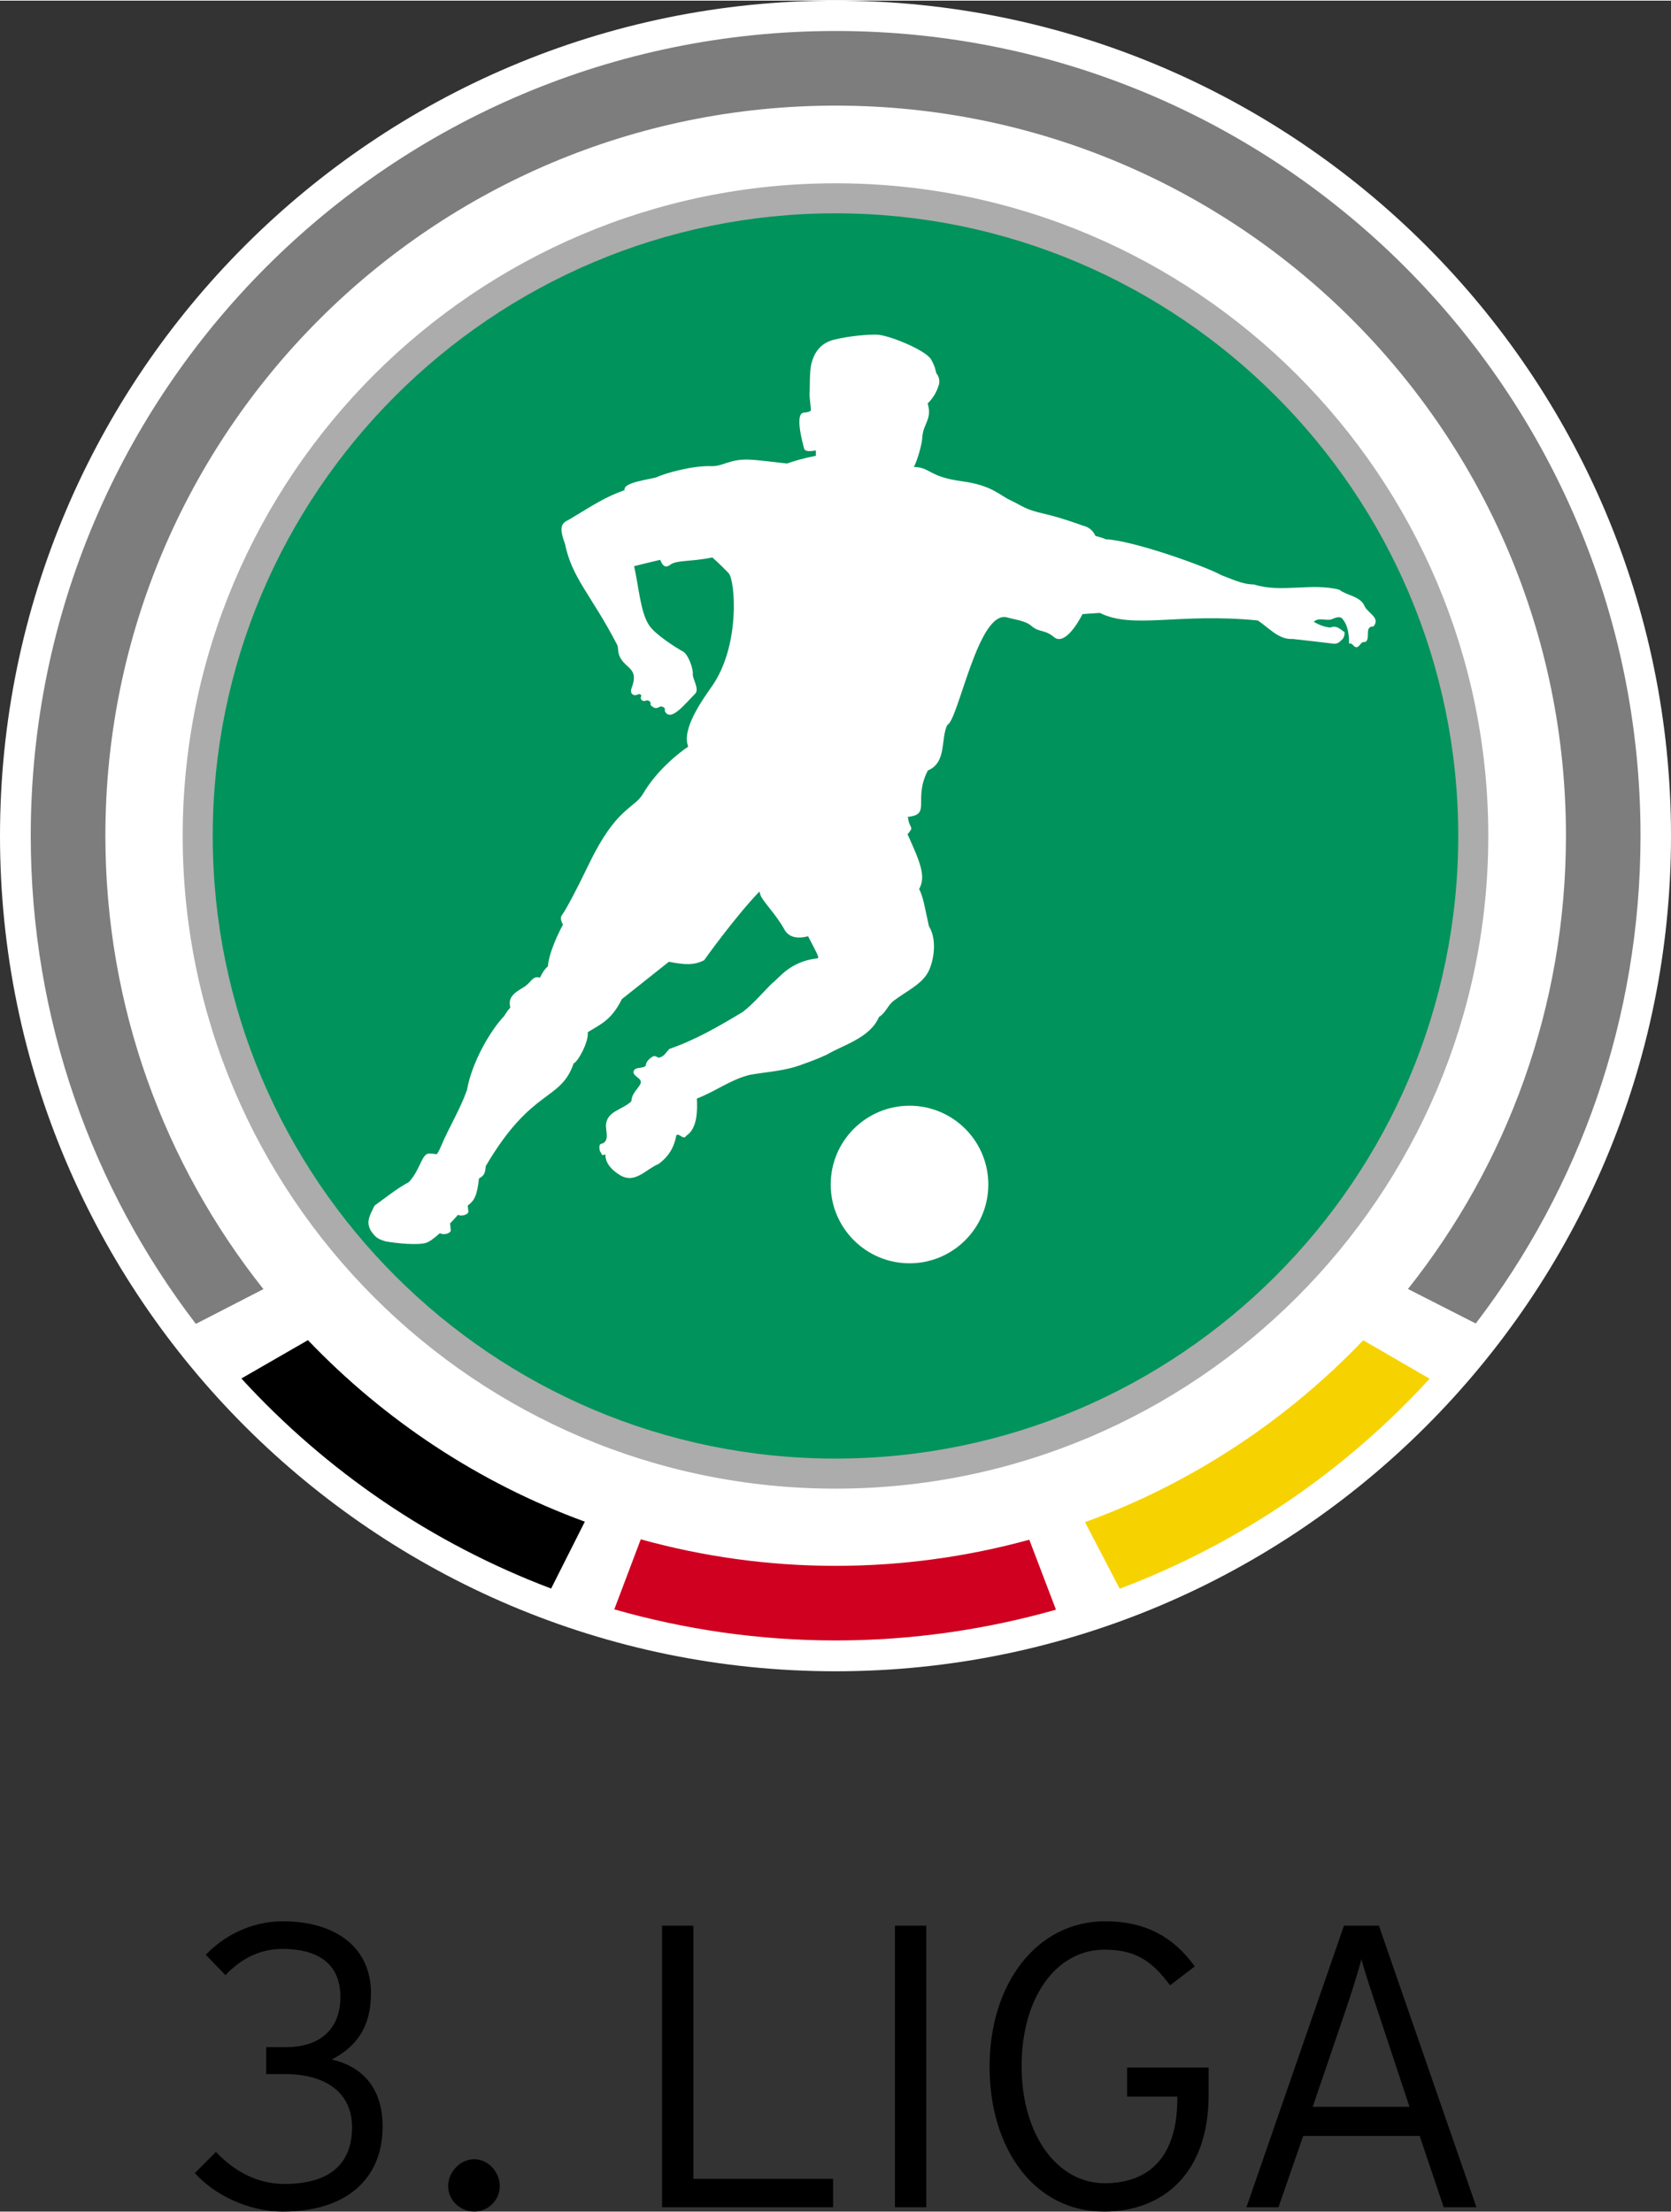
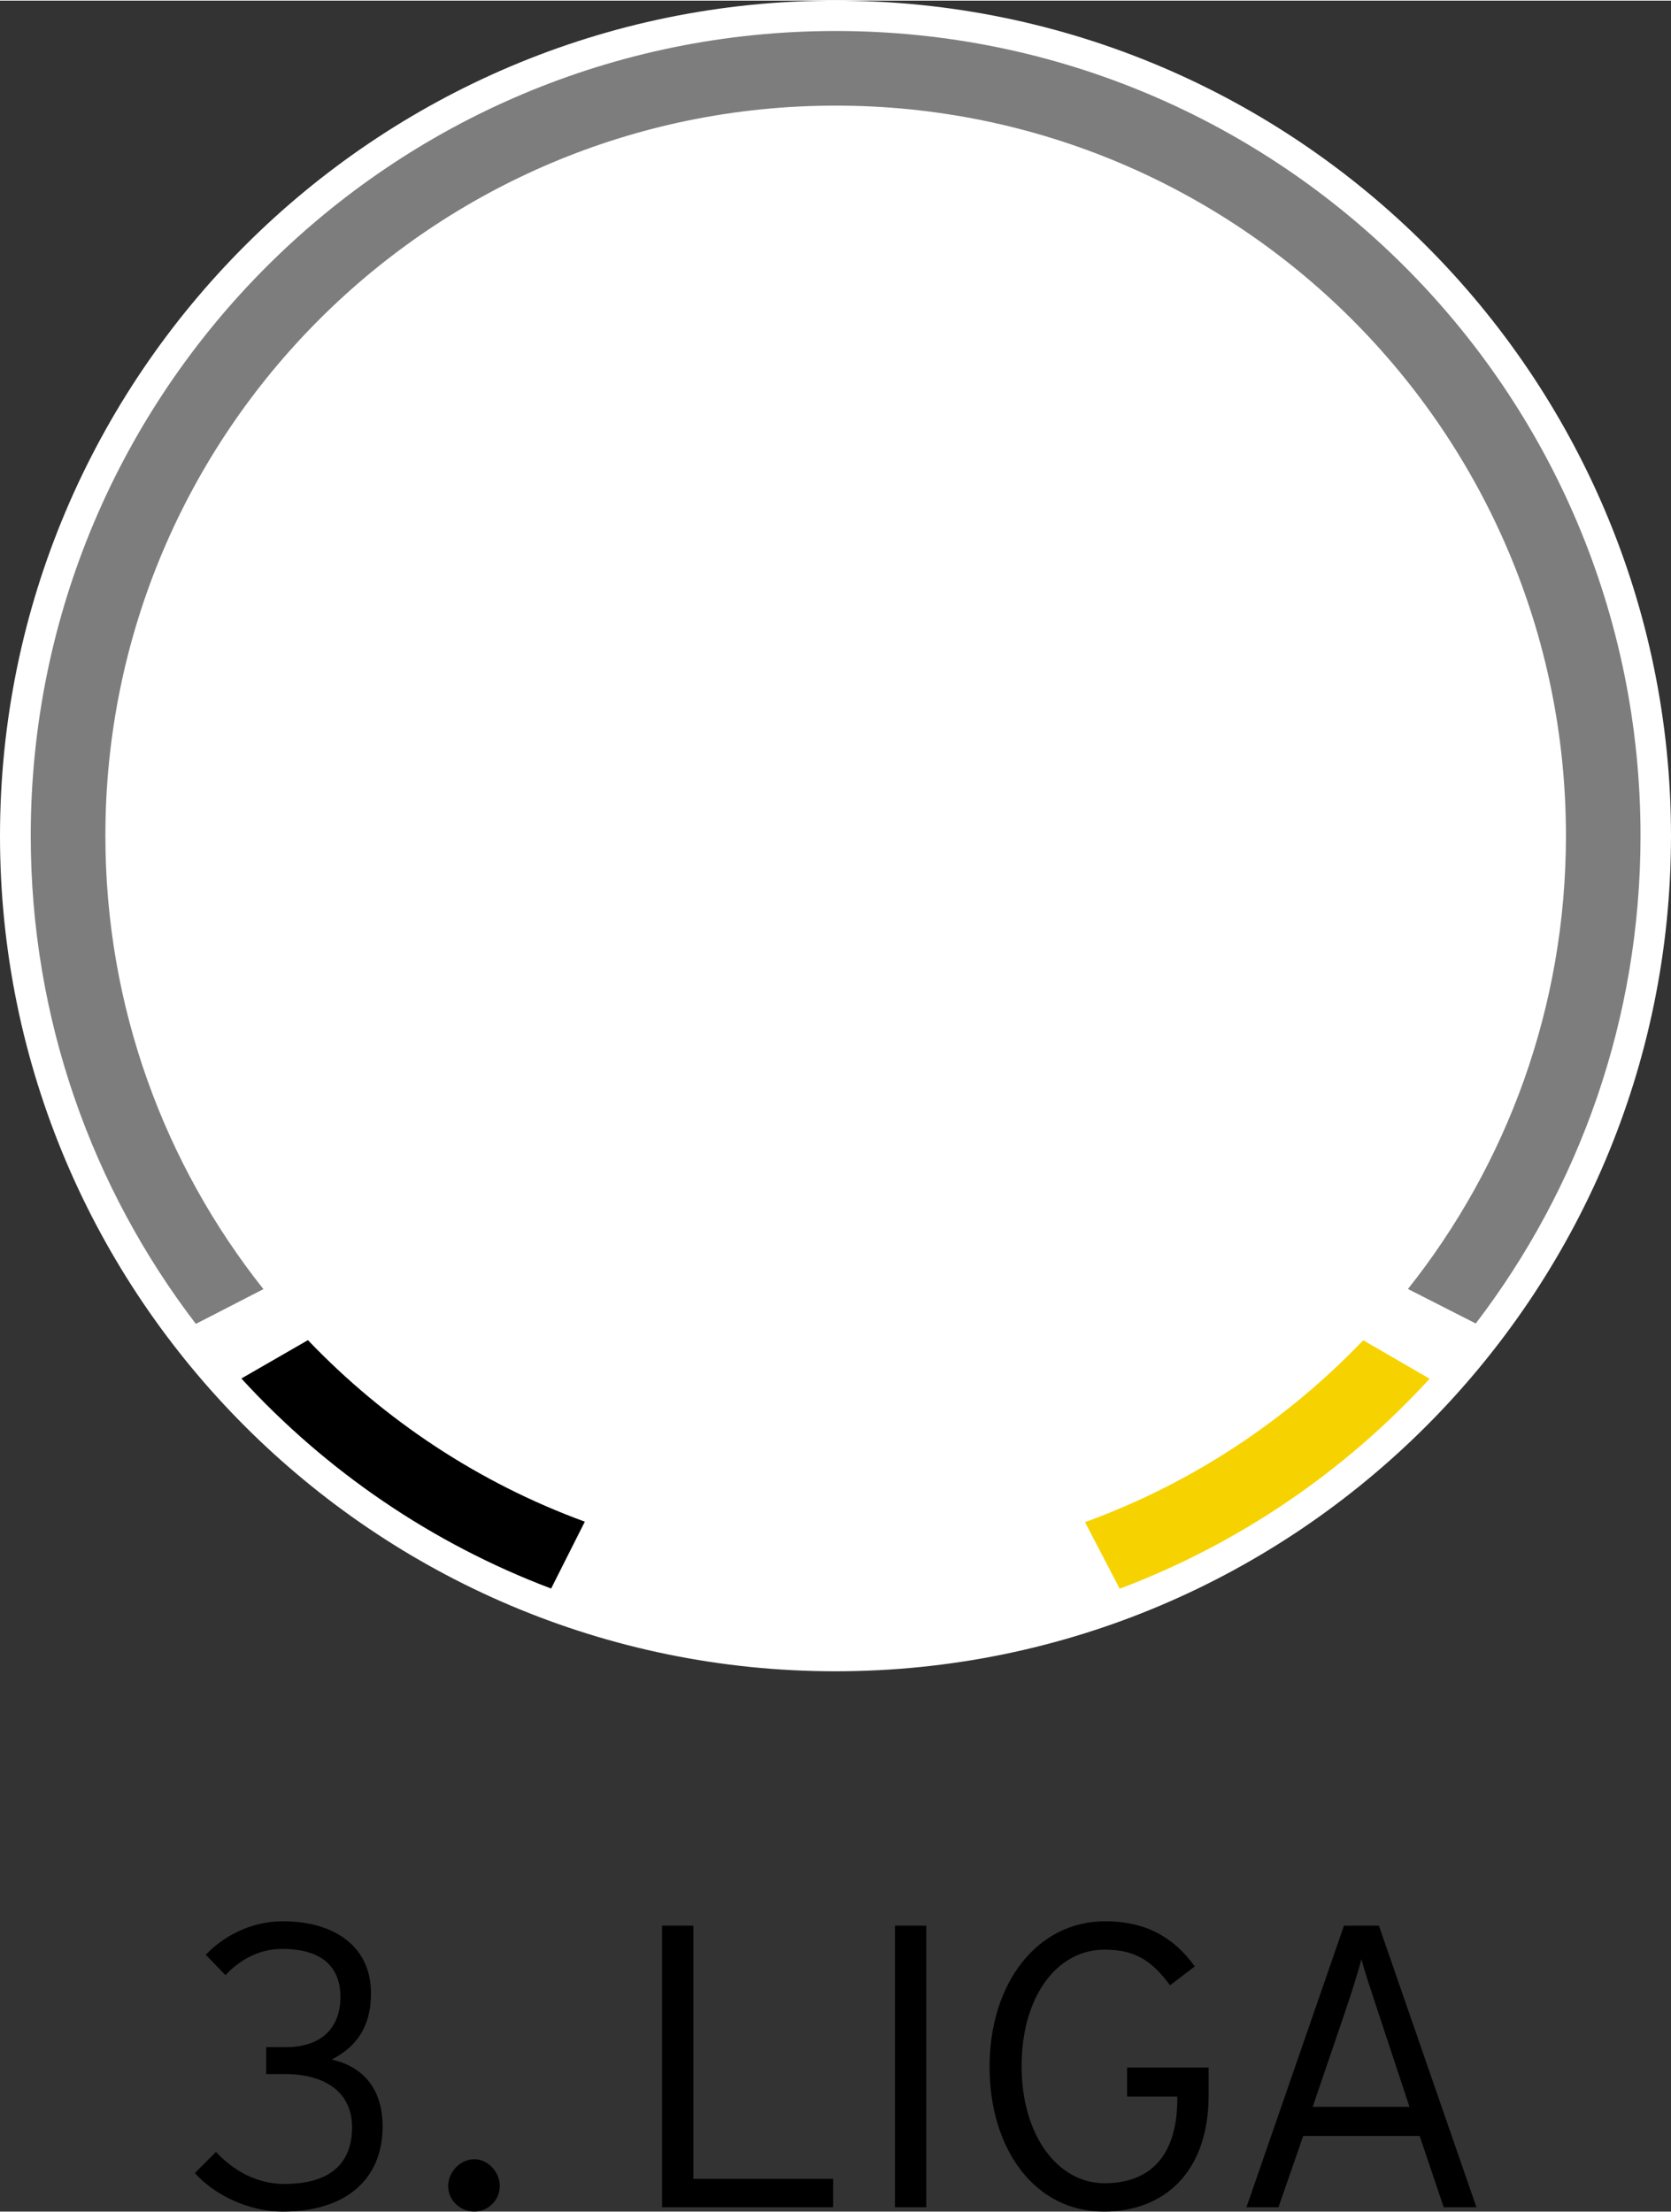
<svg xmlns="http://www.w3.org/2000/svg" version="1.0" width="580" height="768" viewBox="0 0 71.754 94.958" id="svg3112">
  <rect x="0" y="0" width="71.754" height="94.958" fill="#333333" stroke="none" />
  <defs id="defs3114" />
  <g transform="translate(-339.123,-484.883)" id="layer1">
    <path d="M 351.272,567.372 C 349.818,567.372 348.651,568.082 347.959,568.81 L 348.803,569.685 C 349.408,569.045 350.219,568.56 351.241,568.56 C 353.092,568.56 353.741,569.464 353.741,570.622 C 353.741,571.903 352.972,572.778 351.397,572.778 L 350.553,572.778 L 350.553,573.935 L 351.366,573.935 C 353.078,573.935 354.241,574.71 354.241,576.216 C 354.241,577.773 353.307,578.653 351.334,578.653 C 350.158,578.653 349.158,578.092 348.397,577.278 L 347.491,578.185 C 348.268,579.068 349.732,579.841 351.272,579.841 C 353.937,579.841 355.553,578.486 355.553,576.185 C 355.553,574.402 354.542,573.57 353.366,573.31 C 354.404,572.773 355.053,571.937 355.053,570.466 C 355.053,568.39 353.401,567.372 351.272,567.372 z M 386.584,567.372 C 383.659,567.372 381.616,570.024 381.616,573.622 C 381.616,577.17 383.563,579.841 386.522,579.841 C 389.084,579.841 391.022,578.181 391.022,574.841 L 391.022,573.653 L 387.522,573.653 L 387.522,574.903 L 389.678,574.903 L 389.678,574.997 C 389.678,577.37 388.578,578.622 386.553,578.622 C 384.528,578.622 382.991,576.55 382.991,573.591 C 382.991,570.648 384.476,568.591 386.553,568.591 C 387.867,568.591 388.587,569.066 389.366,570.122 L 390.428,569.31 C 389.476,567.995 388.246,567.372 386.584,567.372 z M 367.553,567.56 L 367.553,579.653 L 374.897,579.653 L 374.897,578.435 L 368.897,578.435 L 368.897,567.56 L 367.553,567.56 z M 377.553,567.56 L 377.553,579.653 L 378.897,579.653 L 378.897,567.56 L 377.553,567.56 z M 396.834,567.56 L 392.647,579.653 L 394.022,579.653 L 395.084,576.591 L 400.084,576.591 L 401.116,579.653 L 402.522,579.653 L 398.334,567.56 L 396.834,567.56 z M 397.584,568.997 C 397.706,569.498 398.074,570.575 398.334,571.372 L 399.647,575.341 L 395.491,575.341 L 396.834,571.403 C 397.128,570.555 397.463,569.482 397.584,568.997 z M 359.491,577.591 C 358.886,577.591 358.366,578.142 358.366,578.747 C 358.366,579.353 358.886,579.841 359.491,579.841 C 360.079,579.841 360.584,579.353 360.584,578.747 C 360.584,578.142 360.079,577.591 359.491,577.591 z" id="path2750" style="fill:#000000;fill-opacity:1;fill-rule:nonzero;stroke:none" />
    <path d="M 339.123,520.758 C 339.123,500.977 355.218,484.883 374.998,484.883 C 394.781,484.883 410.877,500.977 410.877,520.758 C 410.877,540.542 394.781,556.635 374.998,556.635 C 355.218,556.635 339.123,540.542 339.123,520.758" id="path2770" style="fill:#ffffff;fill-opacity:1;fill-rule:nonzero;stroke:none" />
    <path d="M 375.007,486.187 C 355.917,486.187 340.443,501.662 340.443,520.748 C 340.443,528.632 343.086,535.9 347.533,541.715 L 350.434,540.222 C 346.189,534.875 343.648,528.108 343.648,520.748 C 343.648,503.432 357.686,489.392 375.007,489.392 C 392.324,489.392 406.366,503.432 406.366,520.748 C 406.366,528.107 403.827,534.871 399.582,540.216 L 402.493,541.698 C 406.933,535.887 409.568,528.626 409.568,520.748 C 409.568,501.662 394.093,486.187 375.007,486.187" id="path2772" style="fill:#7d7d7d;fill-opacity:1;fill-rule:nonzero;stroke:none" />
    <path d="M 352.346,542.413 L 349.488,544.06 C 353.119,548.028 357.664,551.146 362.789,553.082 L 364.236,550.21 C 359.683,548.545 355.631,545.85 352.346,542.413" id="path2774" style="fill:#000000;fill-opacity:1;fill-rule:nonzero;stroke:none" />
    <path d="M 400.512,544.07 L 397.661,542.418 C 394.362,545.867 390.288,548.567 385.714,550.23 L 387.203,553.09 C 392.329,551.156 396.879,548.041 400.512,544.07" id="path2776" style="fill:#f6d300;fill-opacity:1;fill-rule:nonzero;stroke:none" />
-     <path d="M 375.007,552.107 C 372.106,552.107 369.303,551.707 366.638,550.968 L 365.501,553.976 C 368.523,554.838 371.708,555.311 375.007,555.311 C 378.288,555.311 381.459,554.842 384.467,553.99 L 383.322,550.985 C 380.672,551.711 377.888,552.107 375.007,552.107" id="path2778" style="fill:#cf0020;fill-opacity:1;fill-rule:nonzero;stroke:none" />
-     <path d="M 348.539,527.845 C 344.631,513.258 353.318,498.213 367.903,494.305 C 382.491,490.396 397.536,499.082 401.446,513.668 C 405.354,528.256 396.666,543.301 382.079,547.211 C 367.493,551.118 352.448,542.431 348.539,527.845" id="path2780" style="fill:#00935c;fill-opacity:1;fill-rule:nonzero;stroke:none" />
-     <path d="M 348.258,520.758 C 348.258,506.013 360.254,494.018 374.998,494.018 C 389.744,494.018 401.741,506.013 401.741,520.758 C 401.741,535.505 389.744,547.5 374.998,547.5 C 360.254,547.5 348.258,535.505 348.258,520.758 M 346.968,520.758 C 346.968,536.216 359.543,548.791 374.998,548.791 C 390.457,548.791 403.031,536.216 403.031,520.758 C 403.031,505.302 390.457,492.728 374.998,492.728 C 359.543,492.728 346.968,505.302 346.968,520.758" id="path2782" style="fill:#acacac;fill-opacity:1;fill-rule:nonzero;stroke:none" />
    <path d="M 378.178,532.345 C 376.312,532.345 374.794,533.861 374.794,535.728 C 374.794,537.598 376.312,539.113 378.178,539.113 C 380.048,539.113 381.562,537.598 381.562,535.728 C 381.562,533.861 380.048,532.345 378.178,532.345" id="path2784" style="fill:#ffffff;fill-opacity:1;fill-rule:nonzero;stroke:none" />
    <path d="M 397.702,510.85 C 397.497,510.451 396.968,510.442 396.632,510.182 C 395.453,509.876 394.126,510.33 392.972,509.958 C 392.479,509.958 392.026,509.727 391.569,509.558 C 390.876,509.171 387.729,508.056 386.607,508.018 C 386.527,507.978 386.371,507.927 386.164,507.872 C 386.056,507.647 385.886,507.491 385.632,507.435 C 385.632,507.435 384.726,507.097 383.981,506.927 C 383.104,506.726 383.093,506.616 382.484,506.327 C 382.031,506.113 381.704,505.696 380.432,505.526 C 378.997,505.333 379.078,504.93 378.381,504.912 L 378.366,504.912 C 378.538,504.573 378.716,503.913 378.729,503.633 C 378.758,503.06 379.161,502.873 378.959,502.185 C 379.274,501.868 379.374,501.577 379.432,501.405 C 379.491,501.232 379.441,501.027 379.361,500.932 C 379.281,500.837 379.334,500.685 379.101,500.288 C 378.867,499.891 377.273,499.236 376.763,499.228 C 376.409,499.222 375.671,499.271 374.966,499.437 C 374.264,499.602 374.063,500.118 373.972,500.445 C 373.878,500.771 373.903,501.552 373.888,501.75 C 373.872,501.95 373.964,502.425 373.936,502.49 C 373.908,502.553 373.662,502.578 373.662,502.578 C 373.217,502.562 373.598,503.907 373.648,504.112 C 373.697,504.316 374.153,504.198 374.153,504.198 C 374.153,504.198 374.161,504.286 374.158,504.432 C 373.659,504.527 373.247,504.648 372.916,504.763 C 372.284,504.688 371.589,504.607 371.309,504.596 C 370.427,504.561 370.192,504.893 369.657,504.876 C 368.857,504.848 367.688,505.18 367.328,505.346 C 367.137,505.435 365.846,505.561 365.947,505.903 C 365.106,506.203 364.594,506.55 363.618,507.137 C 363.358,507.295 363.044,507.313 363.382,508.207 C 363.681,509.688 364.512,510.407 365.618,512.538 C 365.701,512.697 365.613,512.871 365.784,513.148 C 366.062,513.597 366.553,513.591 366.246,514.403 C 366.148,514.656 366.339,514.756 366.478,514.696 C 366.489,514.705 366.548,514.632 366.627,514.686 C 366.688,514.73 366.649,514.767 366.634,514.815 C 366.642,514.877 366.659,514.925 366.712,514.947 C 366.767,514.971 366.814,514.966 366.862,514.946 C 366.953,514.903 367.077,515.003 367.059,515.057 C 367.046,515.091 367.058,515.14 367.084,515.162 C 367.249,515.307 367.317,515.272 367.414,515.231 C 367.503,515.157 367.692,515.231 367.672,515.325 C 367.667,515.368 367.673,515.41 367.698,515.447 C 367.962,515.825 368.509,515.118 368.977,514.646 C 369.168,514.455 368.849,513.992 368.872,513.801 C 368.898,513.608 368.689,512.967 368.448,512.836 C 368.206,512.705 367.291,512.138 367.008,511.728 C 366.628,511.183 366.561,510.101 366.352,509.173 C 366.648,509.096 367.057,508.998 367.474,508.9 C 367.557,509.11 367.666,509.29 367.907,509.11 C 368.186,508.9 368.796,508.991 369.711,508.797 C 370.023,509.072 370.374,509.43 370.418,509.482 C 370.694,509.815 370.916,512.58 369.699,514.323 C 369.253,514.96 368.379,516.186 368.676,516.923 C 368.306,517.165 367.331,517.928 366.739,518.942 C 366.351,519.606 365.604,519.496 364.417,521.956 C 363.862,523.102 363.457,523.875 363.243,524.173 C 363.162,524.285 363.243,524.471 363.297,524.57 C 363.152,524.826 362.692,525.755 362.651,526.356 C 362.442,526.552 362.407,526.667 362.307,526.846 C 361.999,526.75 361.949,527.02 361.668,527.217 C 361.387,527.411 360.889,527.601 361.037,528.126 C 360.854,528.338 360.776,528.49 360.776,528.49 C 360.208,529.078 359.387,530.452 359.173,531.681 C 358.849,532.57 358.427,533.216 358.039,534.133 C 357.997,534.236 357.943,534.333 357.883,534.428 C 357.757,534.407 357.639,534.398 357.554,534.398 C 357.224,534.398 357.187,535.078 356.682,535.622 C 356.057,535.973 355.731,536.265 355.208,536.633 C 354.998,537.061 354.838,537.315 355.032,537.688 C 355.236,538.002 355.349,538.07 355.682,538.172 C 356.173,538.258 357.048,538.343 357.412,538.236 C 357.564,538.192 357.797,538.012 358.013,537.818 C 358.062,537.853 358.149,537.87 358.247,537.856 C 358.384,537.835 358.489,537.761 358.481,537.69 L 358.448,537.4 C 358.536,537.312 358.589,537.252 358.589,537.252 C 358.669,537.168 358.733,537.096 358.788,537.031 C 358.839,537.056 358.917,537.067 359.002,537.053 C 359.138,537.033 359.242,536.96 359.236,536.888 L 359.206,536.633 C 359.496,536.42 359.608,536.208 359.691,535.47 C 359.871,535.36 359.956,535.306 359.982,534.938 C 361.971,531.548 363.187,532.18 363.757,530.525 C 363.931,530.471 364.409,529.61 364.362,529.187 C 364.968,528.818 365.383,528.652 365.826,527.767 C 366.351,527.352 367.401,526.512 367.846,526.162 C 368.552,526.302 368.927,526.313 369.359,526.097 C 369.359,526.097 370.629,524.303 371.736,523.142 C 371.744,523.192 371.756,523.242 371.777,523.296 C 371.867,523.558 372.454,524.136 372.803,524.772 C 372.992,525.12 373.362,525.183 373.823,525.068 C 374.197,525.788 374.326,526.003 374.221,526.015 C 373.029,526.151 372.587,526.863 372.277,527.088 C 371.942,527.411 371.474,527.971 371.014,528.32 C 369.986,528.937 368.992,529.518 367.868,529.905 C 367.719,530.051 367.644,530.246 367.402,530.283 C 367.343,530.255 367.232,530.172 367.137,530.241 C 367.009,530.325 366.859,530.451 366.851,530.631 C 366.683,530.782 366.379,530.638 366.319,530.903 C 366.364,531.153 366.821,531.18 366.563,531.505 C 366.412,531.736 366.254,531.851 366.232,532.157 C 365.844,532.523 365.216,532.57 365.147,533.135 C 365.112,533.412 365.338,533.89 364.928,533.986 C 364.831,534.016 364.856,534.22 364.896,534.32 C 364.952,534.366 364.941,534.447 365.003,534.467 L 365.119,534.438 C 365.113,534.841 365.433,535.137 365.751,535.33 C 366.404,535.713 366.854,535.07 367.404,534.846 C 367.843,534.52 368.066,534.141 368.168,533.611 C 368.313,533.511 368.458,533.847 368.596,533.632 C 369.068,533.321 369.074,532.56 369.046,532.037 C 369.837,531.738 370.511,531.21 371.336,531.016 C 372.119,530.878 372.848,530.855 373.598,530.562 C 374.044,530.406 374.306,530.298 374.619,530.155 C 375.336,529.731 376.481,529.438 376.869,528.531 C 377.158,528.36 377.241,528.035 377.494,527.84 C 378.112,527.383 378.646,527.156 378.952,526.651 C 379.171,526.291 379.417,525.297 379.012,524.633 C 378.829,523.831 378.784,523.425 378.592,523.037 C 378.882,522.511 378.673,521.958 378.093,520.685 C 378.407,520.323 378.178,520.505 378.108,519.938 C 379.131,519.841 378.316,519.206 378.966,517.947 C 379.782,517.601 379.506,516.633 379.796,515.996 C 380.279,515.803 381.123,511.017 382.376,511.375 C 382.659,511.457 383.147,511.513 383.391,511.722 C 383.779,512.055 383.947,511.857 384.392,512.226 C 384.727,512.502 385.209,512.001 385.607,511.23 C 385.926,511.213 386.186,511.186 386.352,511.18 C 387.793,511.895 389.693,511.167 393.129,511.503 C 393.594,511.798 394.022,512.338 394.627,512.298 C 395.219,512.366 395.836,512.431 396.412,512.505 C 396.594,512.505 396.662,512.407 396.783,512.296 C 396.839,512.212 396.867,512.118 396.859,512.008 C 396.662,511.867 396.503,511.697 396.253,511.808 C 395.992,511.788 395.761,511.687 395.537,511.566 C 395.734,511.335 396.131,511.566 396.361,511.428 C 396.476,511.39 396.632,511.315 396.744,511.408 C 397.017,511.705 397.052,512.125 397.052,512.505 C 397.227,512.431 397.246,512.727 397.433,512.635 C 397.536,512.57 397.581,512.393 397.748,512.431 C 397.999,512.292 397.683,511.752 398.102,511.761 C 398.427,511.372 397.812,511.176 397.702,510.85" id="path2786" style="fill:#ffffff;fill-opacity:1;fill-rule:nonzero;stroke:none" />
  </g>
</svg>